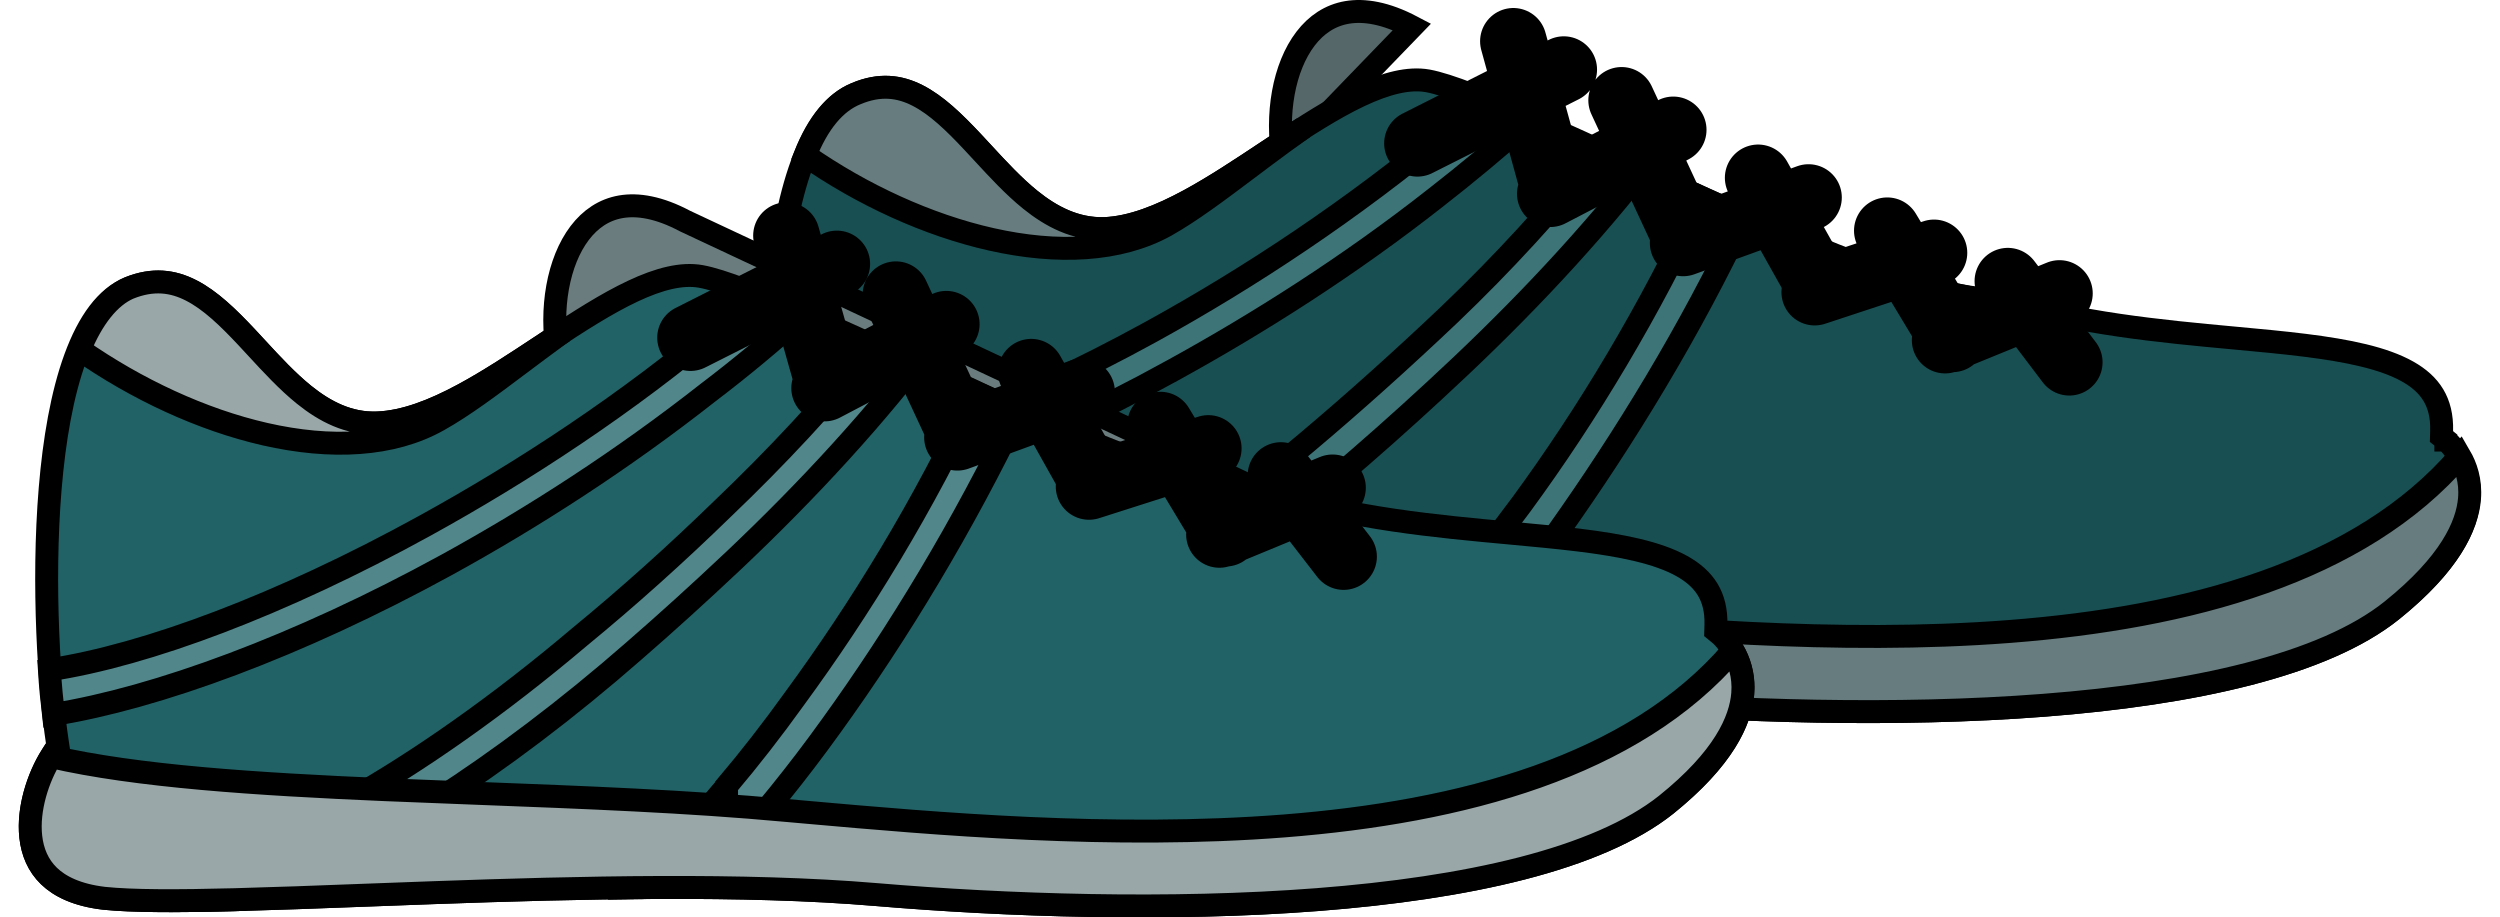
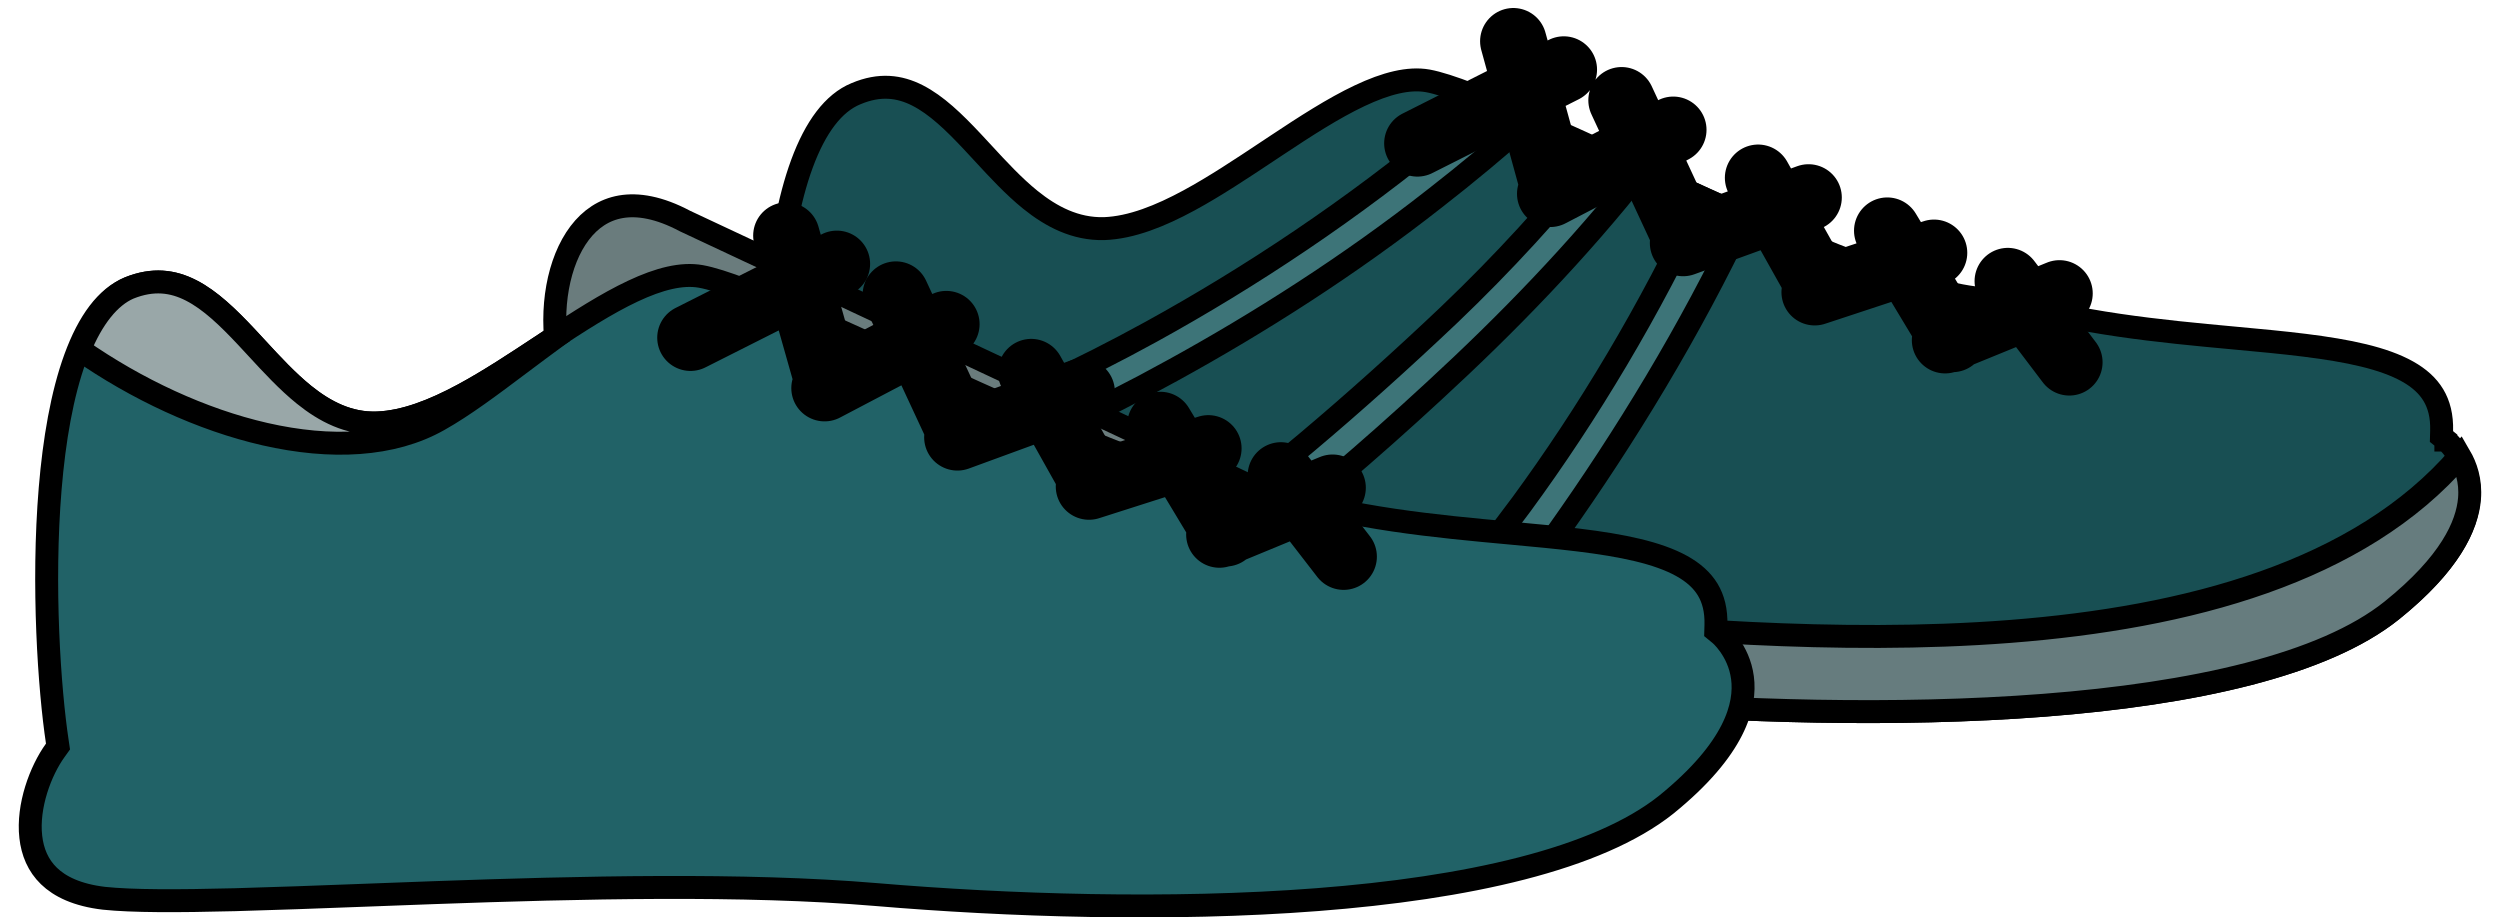
<svg xmlns="http://www.w3.org/2000/svg" width="109" height="40" viewBox="0 0 109 40" fill="none">
-   <path d="M55.955 6.972C56.345 7.941 57.216 8.844 58.51 9.667C59.817 10.499 61.511 11.221 63.445 11.834C67.312 13.059 72.066 13.825 76.429 14.199C80.798 14.573 84.728 14.549 86.951 14.216C87.506 14.133 87.931 14.033 88.223 13.926C88.318 13.891 88.391 13.858 88.446 13.828C88.443 13.826 88.441 13.823 88.438 13.821C88.252 13.674 87.897 13.484 87.311 13.261L55.955 6.972ZM55.955 6.972C55.61 4.986 55.973 2.927 56.921 1.687C57.389 1.074 57.993 0.669 58.73 0.542C59.474 0.415 60.413 0.561 61.565 1.168L55.955 6.972Z" fill="#556769" stroke="black" />
  <path d="M106.455 18.786L106.448 19.033L106.639 19.187L106.639 19.188L106.639 19.188L106.64 19.188L106.641 19.189L106.642 19.19C106.646 19.193 106.653 19.2 106.663 19.209C106.683 19.227 106.715 19.256 106.754 19.296C106.834 19.377 106.945 19.501 107.062 19.664C107.297 19.992 107.549 20.47 107.633 21.08C107.794 22.261 107.344 24.155 104.282 26.615C102.807 27.798 100.646 28.711 98.015 29.389C95.391 30.066 92.338 30.5 89.111 30.75C82.658 31.25 75.554 31.01 69.886 30.529L69.886 30.529C64.14 30.044 56.939 30.219 50.573 30.447C49.534 30.484 48.518 30.523 47.534 30.56C45.496 30.638 43.595 30.71 41.912 30.754C39.41 30.819 37.429 30.821 36.221 30.691C35.039 30.553 34.277 30.18 33.794 29.718C33.312 29.258 33.064 28.668 32.988 28.013C32.831 26.672 33.406 25.132 34.05 24.241L34.169 24.076L34.139 23.874C33.795 21.602 33.489 17.044 33.854 12.823C34.037 10.712 34.385 8.714 34.966 7.138C35.553 5.544 36.337 4.488 37.319 4.086L37.319 4.086L37.324 4.084C38.357 3.649 39.209 3.758 40.002 4.16C40.827 4.579 41.594 5.321 42.403 6.184C42.553 6.344 42.704 6.508 42.857 6.673C43.509 7.38 44.194 8.122 44.923 8.711C45.836 9.446 46.884 9.999 48.136 9.968L48.136 9.968L48.143 9.968C49.333 9.924 50.596 9.412 51.842 8.737C52.966 8.128 54.127 7.356 55.26 6.603C55.389 6.517 55.518 6.431 55.647 6.346C56.914 5.505 58.137 4.714 59.281 4.174C60.432 3.629 61.425 3.379 62.247 3.525C63.141 3.687 64.83 4.364 67.001 5.328C68.243 5.879 69.613 6.51 71.047 7.171C72.102 7.657 73.191 8.159 74.29 8.657C76.872 9.828 79.491 10.969 81.758 11.791C82.891 12.203 83.946 12.537 84.869 12.756C85.736 12.961 86.521 13.072 87.161 13.031C90.563 14.103 94.225 14.443 97.411 14.738C98.501 14.839 99.535 14.934 100.484 15.053C102.394 15.291 103.928 15.613 104.969 16.197C105.48 16.483 105.852 16.822 106.096 17.228C106.338 17.632 106.473 18.135 106.455 18.786Z" fill="#184F53" stroke="black" />
-   <path d="M48.136 9.968L48.136 9.968L48.142 9.968C49.333 9.924 50.596 9.412 51.842 8.737C52.966 8.128 54.126 7.356 55.259 6.603C55.389 6.517 55.518 6.431 55.647 6.346C56.044 6.082 56.437 5.823 56.825 5.576C56.523 5.788 56.225 6.002 55.933 6.216C55.407 6.601 54.9 6.982 54.41 7.351C53.101 8.335 51.916 9.226 50.829 9.837C48.806 10.96 46.104 11.085 43.219 10.435C40.459 9.814 37.588 8.497 35.105 6.763C35.663 5.358 36.407 4.459 37.319 4.086L37.319 4.086L37.324 4.084C38.357 3.649 39.209 3.758 40.001 4.16C40.827 4.579 41.593 5.321 42.403 6.184C42.552 6.344 42.704 6.508 42.857 6.673C43.509 7.38 44.193 8.122 44.923 8.711C45.836 9.446 46.884 9.999 48.136 9.968Z" fill="#667C7E" stroke="black" />
  <path d="M64.691 4.358C65.292 4.59 65.965 4.872 66.695 5.205C65.346 6.406 63.969 7.553 62.566 8.645L62.564 8.646C58.835 11.576 54.89 14.082 51.102 16.163L51.101 16.163C44.672 19.712 38.519 21.956 33.977 22.68C33.941 22.321 33.911 21.944 33.878 21.54C33.857 21.281 33.835 21.01 33.81 20.725C38.047 20.036 43.956 17.893 50.189 14.465C54.504 12.092 58.981 9.125 63.19 5.618C63.691 5.211 64.191 4.791 64.691 4.358ZM66.331 21.994L66.333 21.992C69.213 18.064 71.94 13.528 74.219 8.63C74.833 8.912 75.44 9.185 76.039 9.451C73.683 14.443 70.837 19.082 67.938 23.172C66.415 25.232 64.894 27.102 63.373 28.816V25.79C64.343 24.607 65.329 23.342 66.331 21.994ZM62.373 26.971V29.932C62.29 30.028 62.207 30.119 62.125 30.206C61.208 30.207 60.292 30.216 59.375 30.232C60.348 29.231 61.356 28.144 62.373 26.971ZM69.727 6.595C70.328 6.86 70.944 7.133 71.577 7.413C68.801 10.939 65.695 14.131 62.534 17.038L62.533 17.039C61.108 18.357 59.683 19.621 58.259 20.832C52.419 25.769 46.606 29.256 42.243 30.744C41.248 30.773 40.339 30.79 39.516 30.794L39.39 29.473C41.387 29.143 43.952 28.094 46.809 26.482C49.917 24.728 53.414 22.283 56.974 19.29L56.974 19.29C59.02 17.567 61.119 15.683 63.217 13.693L63.218 13.691C65.504 11.509 67.689 9.128 69.727 6.595Z" fill="#3D7478" stroke="black" />
  <path d="M69.886 30.529L69.886 30.529C64.14 30.043 56.939 30.219 50.573 30.447C49.534 30.484 48.518 30.522 47.534 30.56C45.496 30.637 43.595 30.709 41.912 30.753C39.41 30.819 37.429 30.82 36.221 30.691C35.04 30.552 34.277 30.179 33.794 29.718C33.312 29.258 33.064 28.668 32.988 28.013C32.846 26.8 33.303 25.424 33.868 24.513C37.603 25.353 42.826 25.689 48.418 25.929C49.837 25.99 51.281 26.045 52.734 26.1C57.202 26.27 61.747 26.442 65.884 26.805C66.125 26.828 66.371 26.851 66.623 26.874C72.1 27.385 80.024 28.123 87.647 27.53C95.342 26.931 102.882 24.965 107.251 19.885C107.507 20.323 107.737 20.952 107.67 21.747C107.572 22.915 106.823 24.571 104.282 26.615C102.807 27.798 100.646 28.71 98.015 29.389C95.391 30.065 92.338 30.5 89.111 30.75C82.658 31.25 75.554 31.01 69.886 30.529Z" fill="#667C7E" stroke="black" />
  <path d="M61.799 6.25L68.181 3.033M67.752 8.235L65.982 1.799M67.591 8.449L72.954 5.66M73.543 10.487L70.701 4.373M73.383 10.594L78.853 8.61M79.389 12.632L76.654 7.752M79.121 12.739L84.323 11.023M85.127 14.777L82.285 10.058M84.806 14.831L89.793 12.793M90.222 15.796L87.541 12.257" stroke="black" stroke-width="2.9" stroke-linecap="round" stroke-linejoin="round" />
-   <path d="M29.871 9.64L29.871 9.64L55.672 21.734C56.257 21.956 56.612 22.147 56.798 22.294C56.801 22.296 56.804 22.298 56.807 22.301C56.751 22.33 56.678 22.363 56.584 22.398C56.292 22.506 55.866 22.605 55.311 22.689C53.089 23.022 49.158 23.046 44.789 22.671C40.426 22.298 35.673 21.532 31.806 20.306C29.871 19.694 28.178 18.972 26.87 18.14C25.577 17.317 24.705 16.414 24.315 15.444C23.97 13.459 24.334 11.399 25.275 10.159C25.741 9.545 26.34 9.141 27.069 9.015C27.804 8.888 28.733 9.034 29.871 9.64Z" fill="#6A7C7D" stroke="black" />
+   <path d="M29.871 9.64L29.871 9.64L55.672 21.734C56.801 22.296 56.804 22.298 56.807 22.301C56.751 22.33 56.678 22.363 56.584 22.398C56.292 22.506 55.866 22.605 55.311 22.689C53.089 23.022 49.158 23.046 44.789 22.671C40.426 22.298 35.673 21.532 31.806 20.306C29.871 19.694 28.178 18.972 26.87 18.14C25.577 17.317 24.705 16.414 24.315 15.444C23.97 13.459 24.334 11.399 25.275 10.159C25.741 9.545 26.34 9.141 27.069 9.015C27.804 8.888 28.733 9.034 29.871 9.64Z" fill="#6A7C7D" stroke="black" />
  <path d="M74.815 27.259L74.808 27.504L74.996 27.658L74.996 27.658L74.997 27.659L74.998 27.659L74.998 27.66L74.999 27.661C75.003 27.664 75.01 27.67 75.02 27.679C75.04 27.697 75.071 27.726 75.11 27.767C75.188 27.847 75.297 27.971 75.412 28.134C75.643 28.462 75.892 28.939 75.972 29.55C76.129 30.735 75.675 32.63 72.642 35.088C71.153 36.272 68.985 37.184 66.352 37.862C63.724 38.539 60.672 38.973 57.445 39.223C50.991 39.723 43.887 39.483 38.192 39.002C32.447 38.516 25.259 38.692 18.9 38.92C17.866 38.957 16.855 38.995 15.876 39.033C13.834 39.11 11.929 39.182 10.241 39.227C7.737 39.292 5.75 39.294 4.527 39.164C3.361 39.026 2.609 38.654 2.133 38.193C1.659 37.734 1.415 37.144 1.342 36.488C1.191 35.146 1.766 33.605 2.41 32.714L2.529 32.548L2.499 32.346C2.155 30.074 1.836 25.515 2.188 21.294C2.364 19.183 2.705 17.185 3.281 15.609C3.863 14.017 4.644 12.961 5.625 12.559C6.672 12.136 7.536 12.253 8.337 12.663C9.171 13.089 9.941 13.835 10.75 14.697C10.9 14.857 11.052 15.022 11.205 15.188C11.855 15.893 12.537 16.631 13.261 17.214C14.167 17.943 15.207 18.488 16.449 18.441C17.651 18.396 18.92 17.89 20.17 17.219C21.303 16.61 22.47 15.839 23.608 15.087C23.73 15.007 23.851 14.926 23.973 14.846C25.237 14.012 26.455 13.228 27.594 12.693C28.741 12.153 29.731 11.905 30.555 12.052C31.462 12.213 33.162 12.888 35.34 13.847C36.603 14.402 37.997 15.04 39.456 15.707C40.494 16.182 41.565 16.671 42.644 17.157C45.23 18.321 47.851 19.456 50.118 20.273C51.252 20.681 52.307 21.014 53.23 21.231C54.096 21.435 54.88 21.545 55.519 21.504C58.935 22.607 62.629 22.947 65.838 23.242C66.896 23.34 67.9 23.433 68.825 23.546C70.739 23.78 72.278 24.098 73.324 24.678C73.836 24.963 74.21 25.3 74.455 25.704C74.698 26.106 74.833 26.609 74.815 27.259Z" fill="#216267" stroke="black" />
  <path d="M23.971 14.846C24.174 14.713 24.375 14.58 24.576 14.45C24.465 14.529 24.355 14.609 24.246 14.688C23.706 15.082 23.186 15.473 22.684 15.849C21.386 16.824 20.212 17.705 19.134 18.31L19.132 18.311C17.11 19.459 14.424 19.584 11.553 18.929C8.807 18.302 5.951 16.973 3.468 15.238C4.028 13.867 4.768 12.928 5.628 12.557C6.673 12.136 7.536 12.253 8.336 12.663C9.169 13.089 9.94 13.835 10.749 14.697C10.899 14.857 11.051 15.022 11.204 15.188C11.854 15.893 12.536 16.631 13.259 17.214C14.165 17.943 15.206 18.488 16.448 18.441C17.65 18.396 18.919 17.89 20.169 17.219C21.302 16.61 22.469 15.839 23.607 15.087C23.729 15.007 23.85 14.926 23.971 14.846Z" fill="#99A7A8" stroke="black" />
-   <path d="M32.996 12.831C33.594 13.067 34.283 13.368 35 13.689C33.68 14.885 32.305 16.027 30.876 17.114L30.876 17.114L30.869 17.119C27.139 20.05 23.248 22.556 19.462 24.635C12.98 28.185 6.823 30.429 2.329 31.153C2.261 30.576 2.197 29.917 2.153 29.206C6.394 28.563 12.262 26.366 18.495 22.938C22.807 20.566 27.339 17.599 31.497 14.09C31.997 13.684 32.497 13.264 32.996 12.831ZM34.64 30.462C37.517 26.539 40.293 22.006 42.575 17.108C43.173 17.389 43.779 17.663 44.392 17.928C41.988 22.923 39.191 27.561 36.243 31.646L36.242 31.647C34.764 33.707 33.211 35.616 31.678 37.311V34.267C32.683 33.081 33.67 31.813 34.64 30.462ZM30.678 35.473V38.405C30.596 38.5 30.513 38.592 30.431 38.678C29.544 38.68 28.642 38.688 27.726 38.705C28.704 37.729 29.684 36.652 30.678 35.473ZM38.086 15.068C38.678 15.331 39.279 15.601 39.888 15.88C37.111 19.408 34.003 22.602 30.84 25.51L30.839 25.511C29.414 26.829 27.989 28.094 26.565 29.305C20.725 34.241 14.912 37.729 10.602 39.217C9.601 39.246 8.674 39.263 7.822 39.267L7.696 37.945C9.694 37.616 12.271 36.567 15.134 34.955C18.248 33.201 21.746 30.756 25.278 27.764C27.379 26.039 29.48 24.154 31.525 22.163C33.808 19.983 36.043 17.603 38.086 15.068Z" fill="#51868A" stroke="black" />
-   <path d="M34.243 35.332L34.245 35.332C34.576 35.361 34.917 35.392 35.268 35.423C40.732 35.908 48.515 36.599 56.001 36.01C63.687 35.404 71.213 33.44 75.558 28.361C75.814 28.804 76.046 29.441 75.983 30.243C75.89 31.418 75.154 33.073 72.643 35.087C71.153 36.271 68.985 37.183 66.352 37.862C63.724 38.538 60.672 38.972 57.445 39.222C50.991 39.722 43.887 39.483 38.192 39.002C32.447 38.516 25.259 38.692 18.9 38.92C17.866 38.957 16.855 38.995 15.876 39.032C13.834 39.11 11.929 39.182 10.241 39.226C7.737 39.292 5.75 39.293 4.527 39.164C3.361 39.025 2.609 38.653 2.133 38.193C1.659 37.733 1.415 37.144 1.342 36.488C1.206 35.274 1.662 33.899 2.227 32.988C5.964 33.853 11.188 34.188 16.778 34.429C18.123 34.486 19.49 34.539 20.865 34.591C25.407 34.765 30.036 34.942 34.243 35.332Z" fill="#99A7A8" stroke="black" />
  <path d="M30.105 14.723L36.487 11.505M36.112 16.707L34.288 10.272M35.951 16.922L41.26 14.133M41.904 18.96L39.061 12.846M41.743 19.067L47.159 17.083M47.696 21.105L44.961 16.225M47.481 21.212L52.683 19.55M53.434 23.25L50.592 18.531M53.166 23.304L58.1 21.266M58.582 24.269L55.847 20.73" stroke="black" stroke-width="2.9" stroke-linecap="round" stroke-linejoin="round" />
</svg>